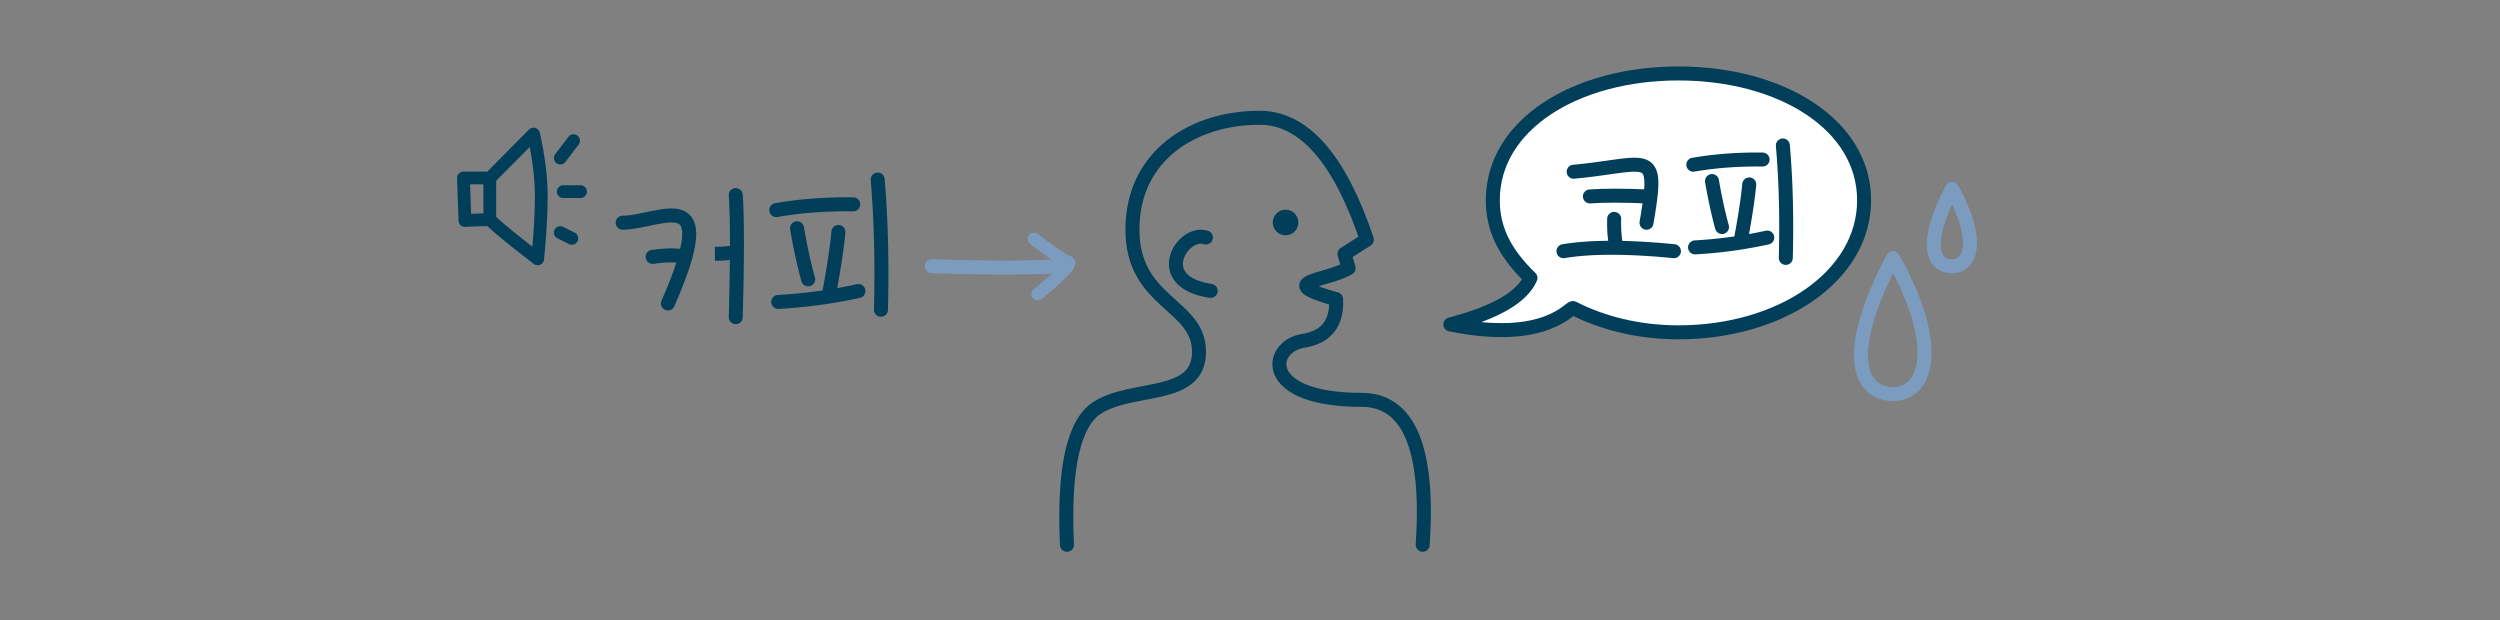
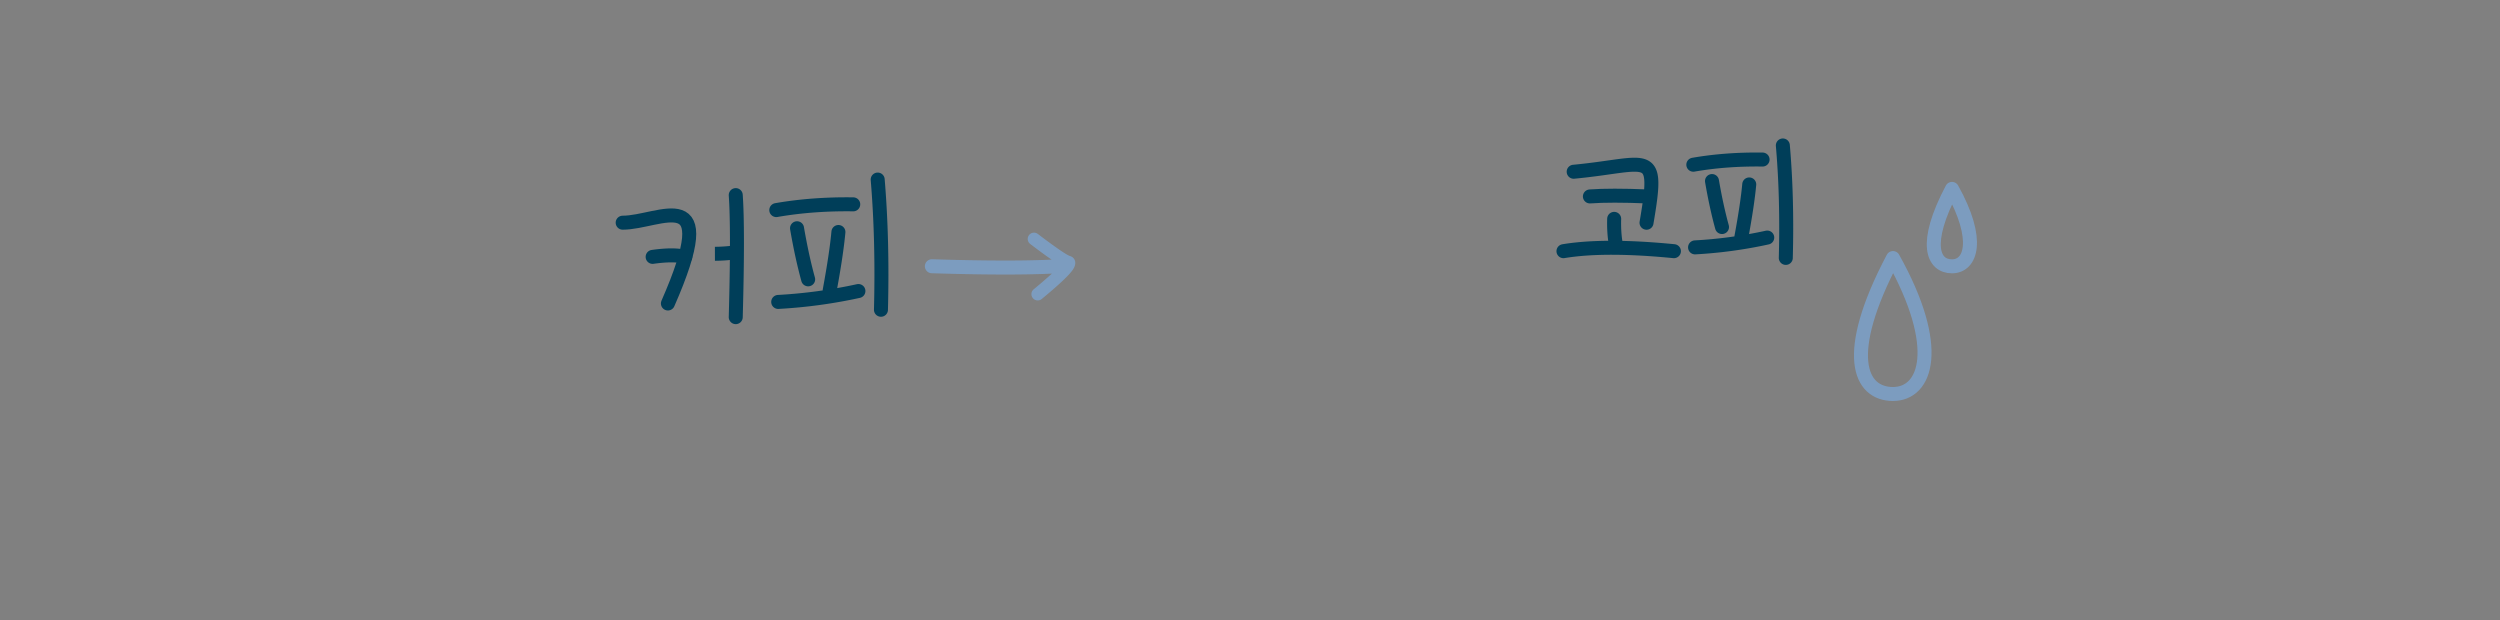
<svg xmlns="http://www.w3.org/2000/svg" width="536" height="133" viewBox="0 0 536 133">
  <rect x="0" y="0" width="536" height="133" fill="#808080" stroke="none" />
  <title>blog4_01</title>
  <g fill="none" fill-rule="evenodd">
    <g transform="translate(228.61 25.25)">
-       <path stroke="#003E59" stroke-linecap="round" stroke-linejoin="round" stroke-width="3" d="M.143 91.55C-.61 75.063 1.607 65.236 6.788 62.07c7.772-4.753 21.67-1.592 21.67-11.909s-14.274-10.35-14.274-26.205C14.184 8.102 27.229 0 41.438 0c9.473 0 17.141 8.708 23.005 26.124l-4.796 3.055.89 3.06c-4.799 2.832-16.273 2.832-2.683 6.663.243 5.169-2.116 8.145-7.078 8.927-7.442 1.174-9.28 12.65 12.527 12.65 10.128 0 14.499 10.356 13.114 31.07" />
-       <circle cx="47.011" cy="22.454" r="2.747" fill="#003E59" />
-       <path stroke="#003E59" stroke-linecap="round" stroke-width="3" d="M29.943 25.67C24.87 24 17.95 35.166 30.961 37.116" />
-     </g>
-     <path fill="#FFF" stroke="#003E59" stroke-linejoin="round" stroke-width="3" d="M359.86 71.25c21.982 0 39.802-12.056 39.802-28.31 0-16.255-17.82-27.19-39.803-27.19-21.983 0-39.803 10.935-39.803 27.19 0 6.678 3.009 11.716 8.078 16.655-1.743 4.086-7.47 7.406-17.182 9.961 20.557 4.21 25.67-3.832 26.318-3.502 6.418 3.277 14.2 5.196 22.59 5.196Z" />
-     <path fill="#003E59" fill-rule="nonzero" d="M115.73 28.443c1.122 5.016 1.685 9.525 1.685 13.531 0 3.948-.259 8.501-.776 13.662a1.37 1.37 0 0 1-2.198.949l-2.31-1.79-1.713-1.346c-2.833-2.244-4.8-3.898-5.923-4.98l-1.314.033-2.935.11-.505.022a1.37 1.37 0 0 1-1.429-1.321l-.311-9.108a1.37 1.37 0 0 1 1.368-1.416h5.117l8.936-9.012a1.37 1.37 0 0 1 2.309.666Zm-2.157 3.072-7.192 7.252v7.714l.366.348c1.088 1.006 2.886 2.504 5.382 4.48l2.017 1.584c.353-4.067.53-7.707.53-10.919 0-3.131-.367-6.618-1.103-10.459Zm7.034 17.063.128.056 2.49 1.245a1.37 1.37 0 0 1-1.096 2.506L122 52.33l-2.49-1.245a1.37 1.37 0 0 1 1.097-2.506Zm-16.965-9.051h-2.856l.216 6.313 2.128-.077.512-.013v-6.223Zm20.838.189a1.37 1.37 0 0 1 .132 2.732l-.132.006h-3.735a1.37 1.37 0 0 1-.131-2.732l.131-.006h3.735Zm-.683-10.642a1.37 1.37 0 0 1 .34 1.804l-.08.115-2.845 3.737a1.37 1.37 0 0 1-2.258-1.544l.08-.115 2.844-3.737a1.37 1.37 0 0 1 1.92-.26Z" />
+       </g>
    <path fill="#7C9CBF" fill-rule="nonzero" d="M198.296 57.037a1.5 1.5 0 0 0 1.453 1.546c10.884.337 19.403.367 25.568.09l.21-.012a95.025 95.025 0 0 1-3.426 2.971l-.485.402a1.35 1.35 0 0 0 1.72 2.081c2.369-1.957 4.125-3.511 5.28-4.676l.245-.25.152-.158c.627-.665 1.048-1.202 1.28-1.672.481-.969.294-2.108-.91-2.476l-.026-.009c-.647-.218-2.743-1.625-6.005-4.08l-.84-.636a1.35 1.35 0 1 0-1.635 2.149c1.857 1.413 3.374 2.526 4.583 3.356-4.885.23-11.347.259-19.379.086l-2.386-.056-3.853-.109a1.5 1.5 0 0 0-1.546 1.453Z" />
    <g stroke="#003E59" stroke-linecap="round" stroke-width="3">
      <path d="M133.5 47.745c7.985 0 21.36-9.236 9.698 17.322" />
      <path d="M139.926 55.074c3.038-.43 5.367-.43 6.988 0m6.368-.661a33.2 33.2 0 0 0 4.09-.275m.371-12.306c.345 4.844.345 13.565 0 26.163m8.693-22.952c5.187-.902 10.686-1.312 16.496-1.231m-16.083 20.923c5.79-.317 11.52-1.096 17.194-2.338m-13.16-13.459c.698 4.059 1.493 7.71 2.384 10.95m6.488-10.146c-.291 3.17-.914 7.34-1.87 12.512M188.176 38.5c.724 8.64.958 17.943.701 27.911" />
    </g>
    <g stroke="#003E59" stroke-linecap="round" stroke-width="3">
      <path d="M337.398 36.822c16.385-1.547 18.395-5.321 15.618 10.93m-6.626 4.367c-.262-1.569-.365-3.3-.311-5.195m-10.871 6.929c5.866-.974 13.76-.974 23.679 0m4.163-18.538c4.668-.812 9.617-1.181 14.847-1.108m-14.475 18.831a96.962 96.962 0 0 0 15.474-2.105M367.052 38.82c.629 3.654 1.344 6.939 2.146 9.856m5.839-9.132c-.261 2.853-.822 6.606-1.683 11.26m8.888-19.616c.652 7.462.862 15.497.632 24.106" />
      <path d="M340.873 42.115c2.98-.218 7.096-.218 12.349 0" />
    </g>
    <path stroke="#7C9CBF" stroke-linejoin="round" stroke-width="3" d="M405.856 55.326c-10.993 20.833-7.105 29.146 0 29.146s10.754-9.898 0-29.146ZM418.51 40.5c-6.262 11.865-4.048 16.6 0 16.6 4.046 0 6.124-5.638 0-16.6Z" />
  </g>
</svg>